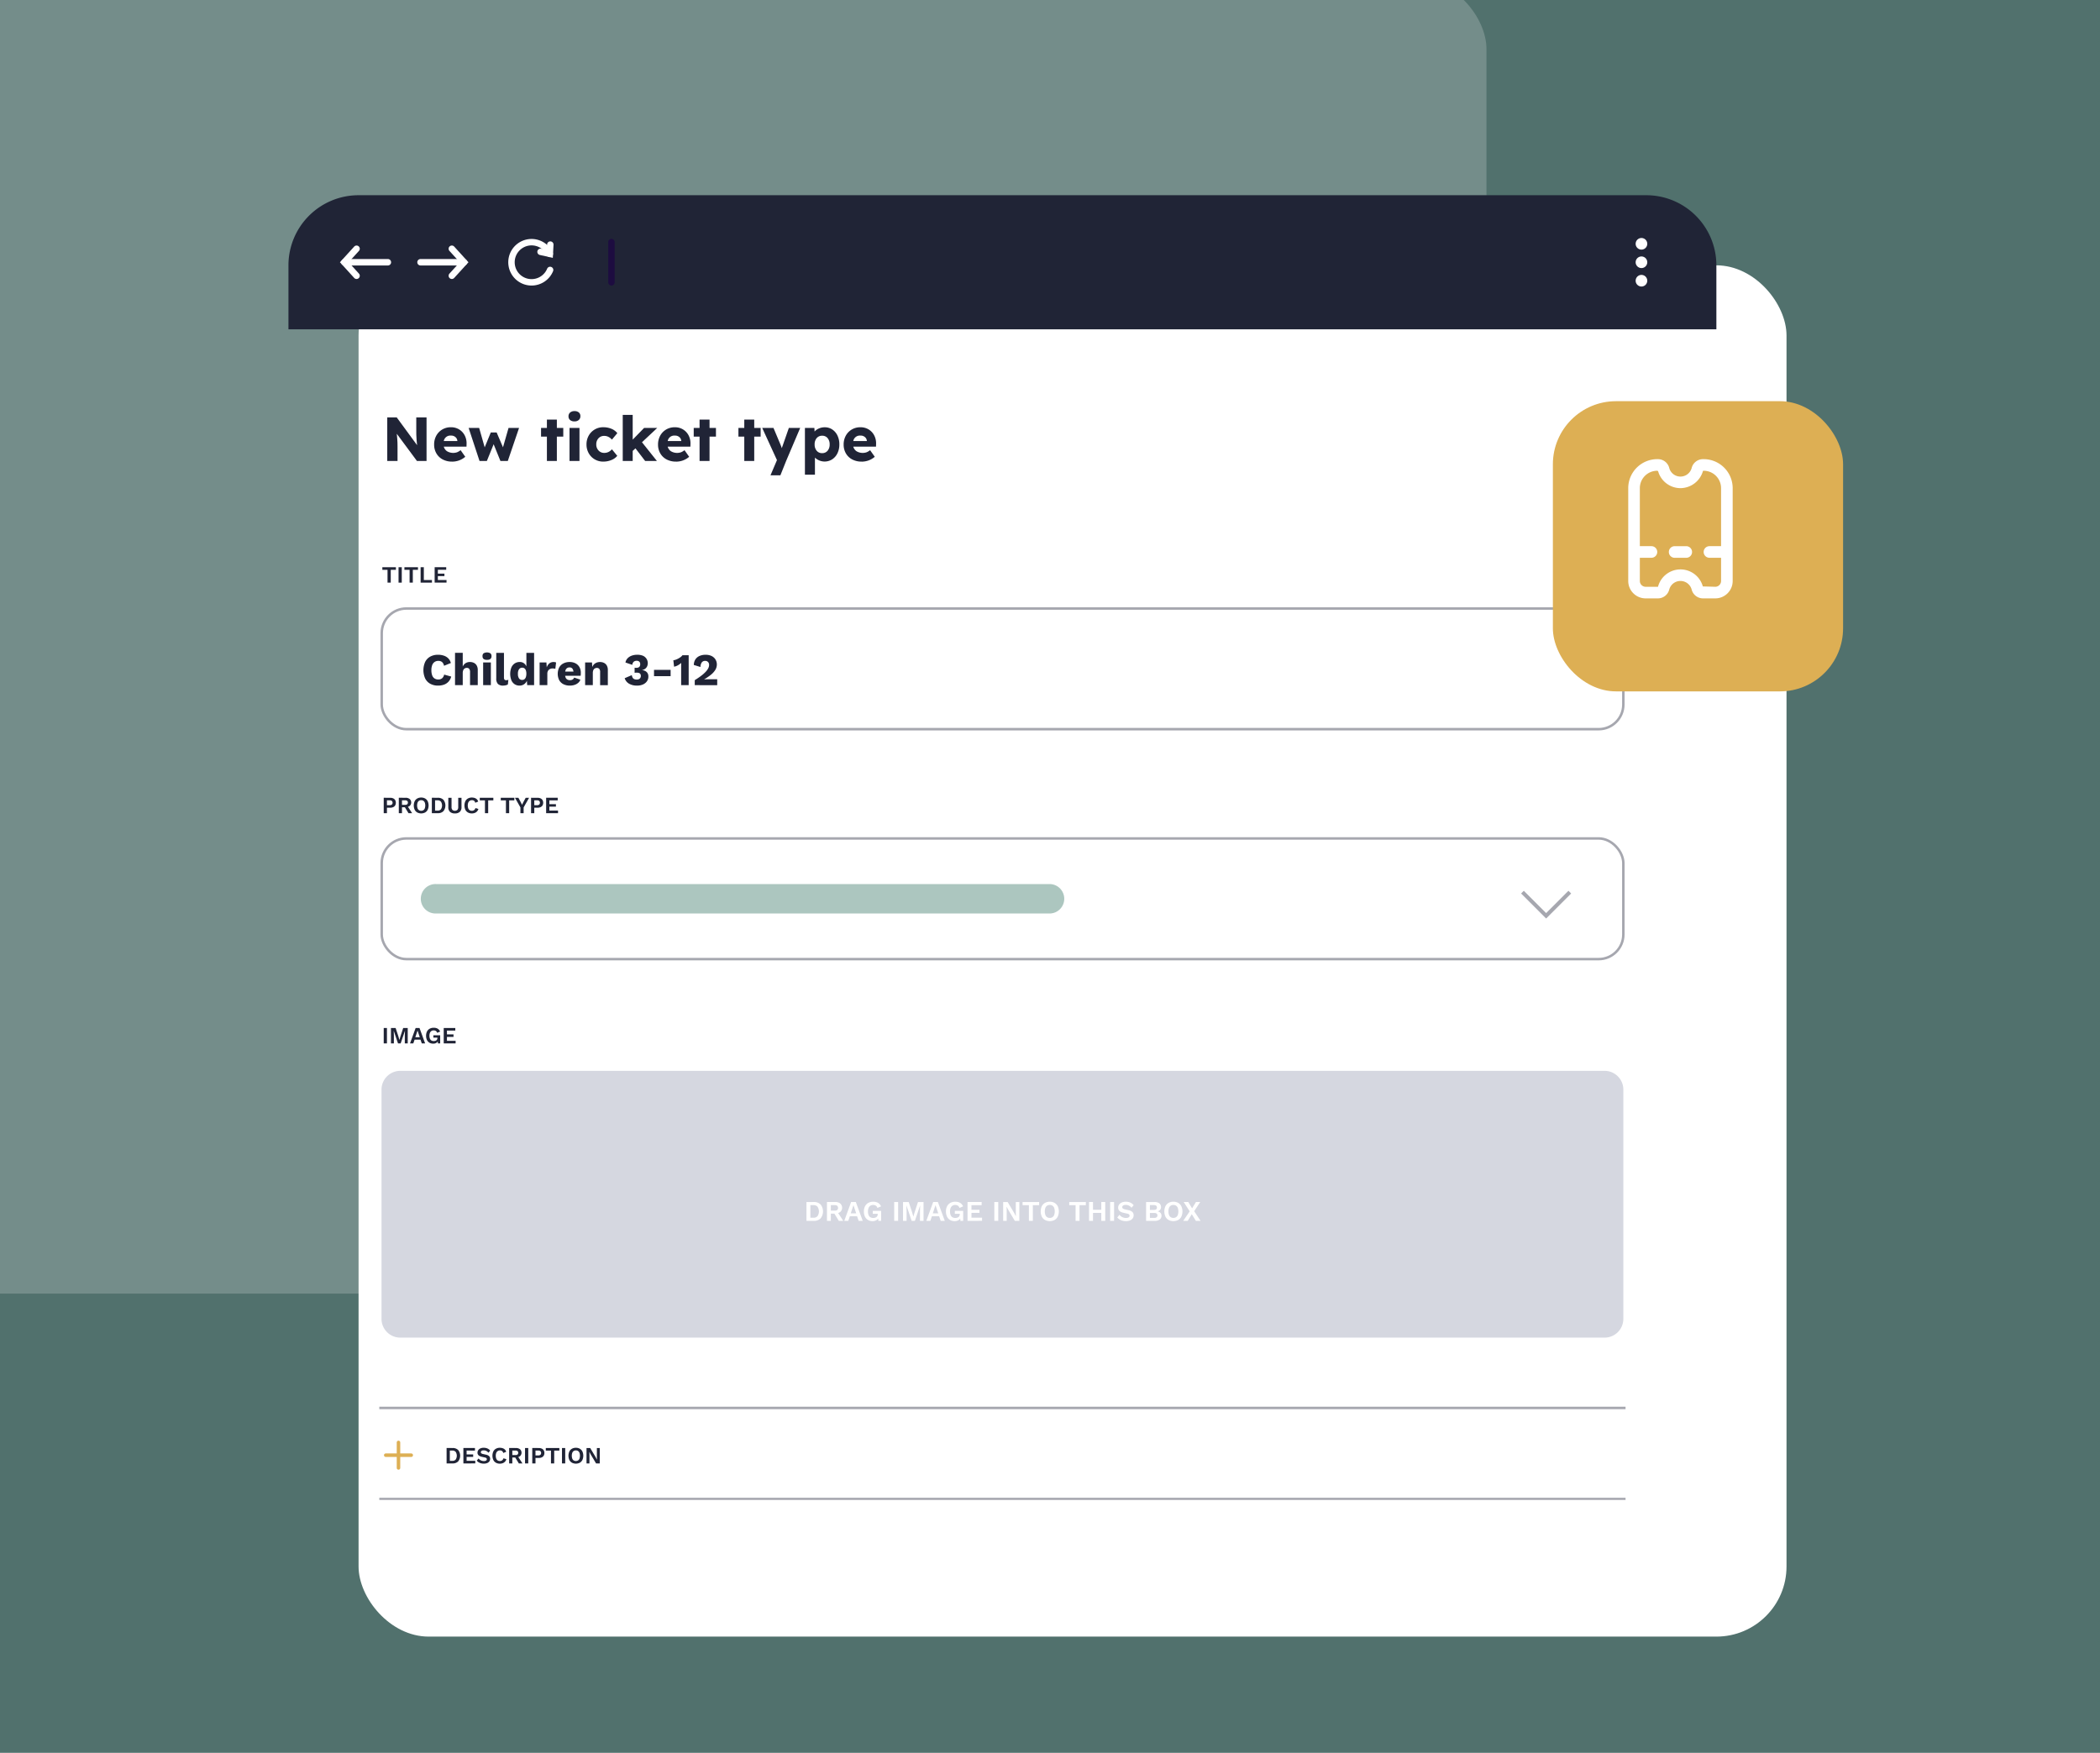
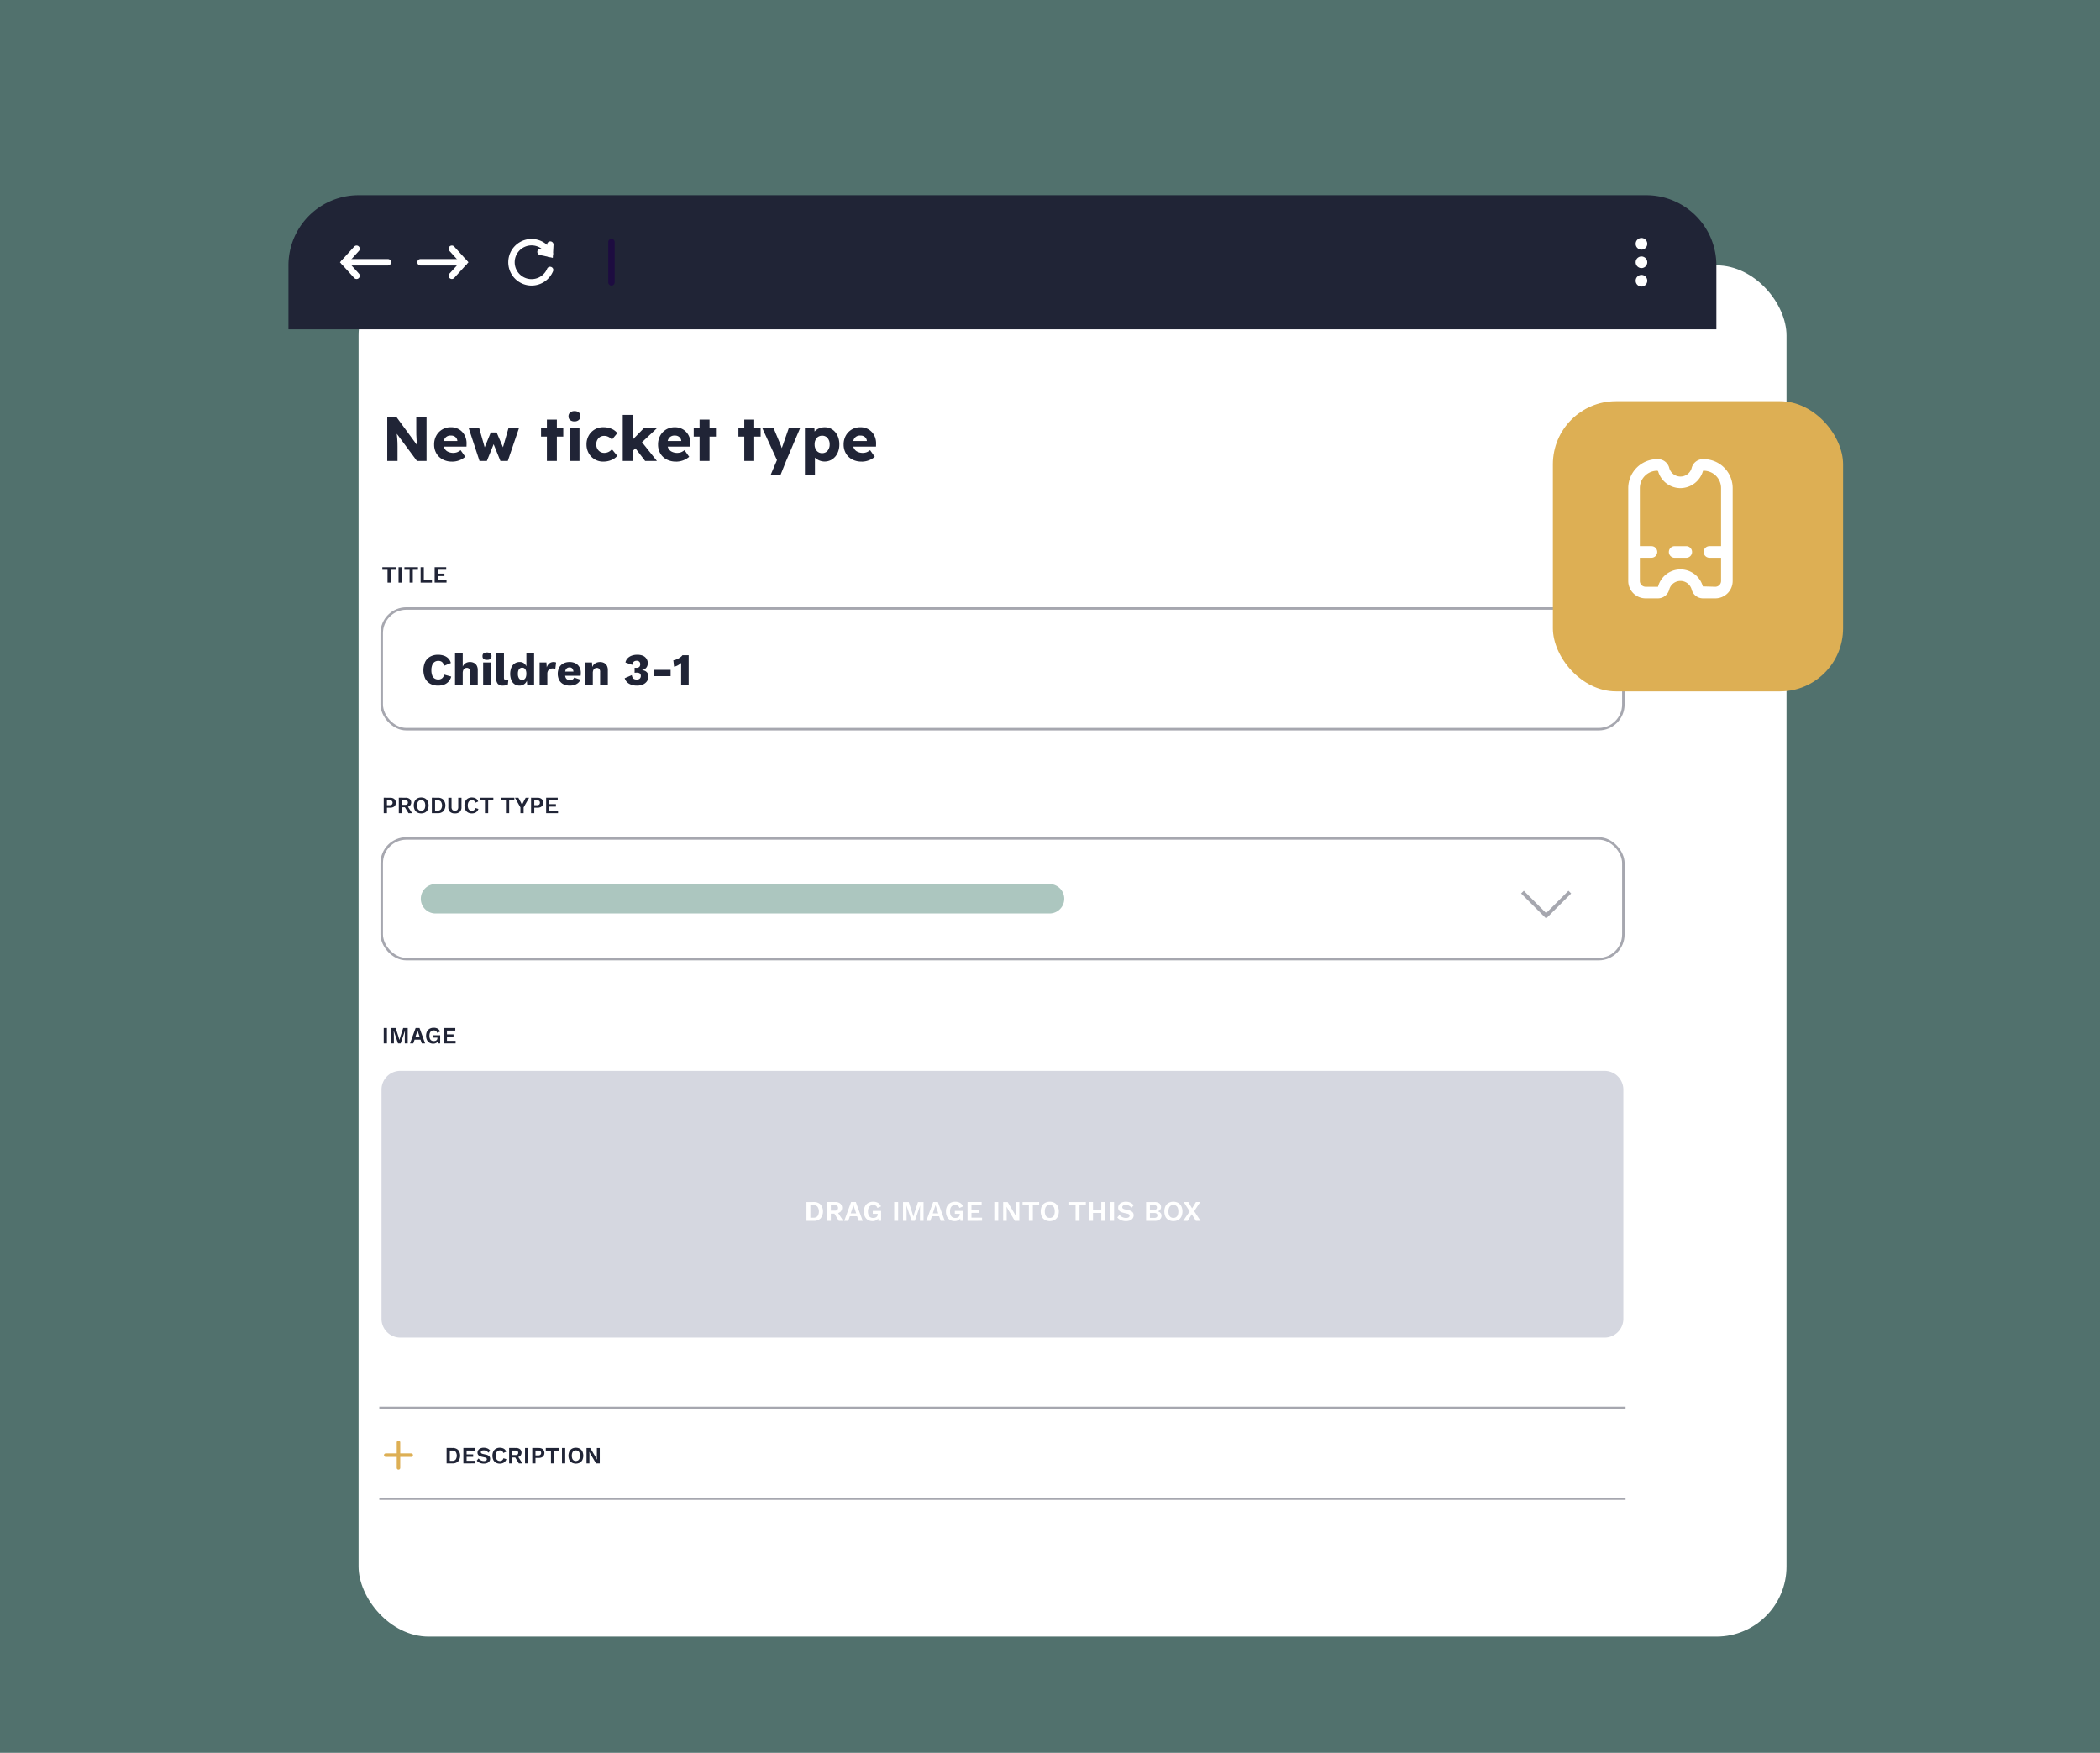
<svg xmlns="http://www.w3.org/2000/svg" width="599" height="500" viewBox="0 0 599 500">
  <defs>
    <clipPath id="clip-path">
      <rect id="Rectangle_1008" data-name="Rectangle 1008" width="599" height="500" transform="translate(-10 1744)" fill="#ddaf54" />
    </clipPath>
    <filter id="Rectangle_1005" x="-128" y="-51" width="597" height="465" filterUnits="userSpaceOnUse">
      <feOffset dx="20" dy="20" input="SourceAlpha" />
      <feGaussianBlur stdDeviation="15" result="blur" />
      <feFlood flood-opacity="0.078" />
      <feComposite operator="in" in2="blur" />
      <feComposite in="SourceGraphic" />
    </filter>
    <filter id="Rectangle_973" x="57.278" y="30.685" width="497.304" height="481.156" filterUnits="userSpaceOnUse">
      <feOffset dx="20" dy="20" input="SourceAlpha" />
      <feGaussianBlur stdDeviation="15" result="blur-2" />
      <feFlood flood-opacity="0.102" />
      <feComposite operator="in" in2="blur-2" />
      <feComposite in="SourceGraphic" />
    </filter>
    <clipPath id="clip-path-2">
      <rect id="Rectangle_14315" data-name="Rectangle 14315" width="355.48" height="310.589" fill="none" />
    </clipPath>
    <filter id="Rectangle_1007" x="427.94" y="99.441" width="112.777" height="112.777" filterUnits="userSpaceOnUse">
      <feOffset dx="5" dy="5" input="SourceAlpha" />
      <feGaussianBlur stdDeviation="5" result="blur-3" />
      <feFlood flood-opacity="0.161" />
      <feComposite operator="in" in2="blur-3" />
      <feComposite in="SourceGraphic" />
    </filter>
    <clipPath id="clip-path-3">
      <rect id="Rectangle_14316" data-name="Rectangle 14316" width="29.787" height="39.717" fill="#fff" />
    </clipPath>
  </defs>
  <g id="Group_3219" data-name="Group 3219" transform="translate(-767 -1819)">
    <path id="Icon_metro-image" data-name="Icon metro-image" d="M391.472,29.786a.421.421,0,0,1,.047.047V340.9a.427.427,0,0,1-.047.047H28.547a.37.37,0,0,1-.046-.047V29.832a.413.413,0,0,1,.046-.046Zm.047-25.93H28.5a26.006,26.006,0,0,0-25.93,25.93V340.945a26.006,26.006,0,0,0,25.93,25.93H391.519a26.006,26.006,0,0,0,25.93-25.93V29.786A26.006,26.006,0,0,0,391.519,3.856Zm-51.86,90.755a38.895,38.895,0,1,1-38.895-38.895,38.895,38.895,0,0,1,38.895,38.895Zm25.93,220.4H54.43v-51.86l90.755-155.579L248.9,237.225h25.93l90.755-77.79Z" transform="translate(914.156 1915.682)" fill="#e0dcdc" />
    <path id="Path_512" data-name="Path 512" d="M0,0H599V500H0Z" transform="translate(767 1819)" fill="#51716d" />
    <g id="Mask_Group_12" data-name="Mask Group 12" transform="translate(777 75)" clip-path="url(#clip-path)">
      <g id="Group_1050" data-name="Group 1050">
        <g transform="matrix(1, 0, 0, 1, -10, 1744)" filter="url(#Rectangle_1005)">
-           <rect id="Rectangle_1005-2" data-name="Rectangle 1005" width="507" height="375" rx="20" transform="translate(-103 -26)" fill="#748d8a" />
-         </g>
+           </g>
        <g id="Group_2657" data-name="Group 2657" transform="translate(72.277 1799.686)">
          <g id="Group_2658" data-name="Group 2658" transform="translate(0 0)">
            <g transform="matrix(1, 0, 0, 1, -82.28, -55.69)" filter="url(#Rectangle_973)">
              <rect id="Rectangle_973-2" data-name="Rectangle 973" width="407.304" height="391.156" rx="20" transform="translate(82.28 55.69)" fill="#fff" />
            </g>
          </g>
          <g id="Group_969" data-name="Group 969" transform="translate(0 0)">
            <path id="Rectangle_973-3" data-name="Rectangle 973" d="M20,0H387.3a20,20,0,0,1,20,20V38.247a0,0,0,0,1,0,0H0a0,0,0,0,1,0,0V20A20,20,0,0,1,20,0Z" transform="translate(0 0)" fill="#202436" />
            <g id="Group_957" data-name="Group 957" transform="translate(91.218 12.48)">
              <path id="Path_460" data-name="Path 460" d="M3600.168,516.023a.916.916,0,0,1-.916-.917V503.654a.917.917,0,1,1,1.833,0v11.453A.917.917,0,0,1,3600.168,516.023Z" transform="translate(-3599.252 -502.737)" fill="#1d0c40" />
            </g>
            <g id="Group_964" data-name="Group 964" transform="translate(14.686 14.354)">
              <g id="Group_960" data-name="Group 960">
                <g id="Group_958" data-name="Group 958" transform="translate(0.322 3.853)">
                  <path id="Path_461" data-name="Path 461" d="M3171.006,529.564h-12.469a.917.917,0,0,1,0-1.833h12.469a.917.917,0,0,1,0,1.833Z" transform="translate(-3157.621 -527.731)" fill="#fff" />
                </g>
                <g id="Group_959" data-name="Group 959">
                  <path id="Path_462" data-name="Path 462" d="M3160.957,520.454a.913.913,0,0,1-.678-.3l-4.063-4.469,4.063-4.469a.916.916,0,0,1,1.356,1.233l-2.942,3.237,2.942,3.236a.917.917,0,0,1-.678,1.533Z" transform="translate(-3156.215 -510.915)" fill="#fff" />
                </g>
              </g>
              <g id="Group_963" data-name="Group 963" transform="translate(22.037 0)">
                <g id="Group_961" data-name="Group 961" transform="translate(0 3.853)">
                  <path id="Path_463" data-name="Path 463" d="M3265.783,529.564h-12.469a.917.917,0,0,1,0-1.833h12.469a.917.917,0,0,1,0,1.833Z" transform="translate(-3252.398 -527.731)" fill="#fff" />
                </g>
                <g id="Group_962" data-name="Group 962" transform="translate(8.966)">
                  <path id="Path_464" data-name="Path 464" d="M3292.448,520.454a.916.916,0,0,1-.678-1.533l2.942-3.236-2.942-3.236a.916.916,0,1,1,1.356-1.233l4.063,4.469-4.063,4.469A.914.914,0,0,1,3292.448,520.454Z" transform="translate(-3291.532 -510.916)" fill="#fff" />
                </g>
              </g>
            </g>
            <g id="Group_965" data-name="Group 965" transform="translate(383.933 11.862)">
              <circle id="Ellipse_275" data-name="Ellipse 275" cx="1.66" cy="1.66" r="1.66" transform="translate(0 8.496) rotate(-76.717)" fill="#fff" />
              <circle id="Ellipse_276" data-name="Ellipse 276" cx="1.66" cy="1.66" r="1.66" transform="translate(0 3.232) rotate(-76.717)" fill="#fff" />
              <circle id="Ellipse_277" data-name="Ellipse 277" cx="1.66" cy="1.66" r="1.66" transform="translate(0 13.76) rotate(-76.717)" fill="#fff" />
            </g>
            <g id="Group_968" data-name="Group 968" transform="translate(62.701 12.48)">
              <g id="Group_966" data-name="Group 966">
                <path id="Path_465" data-name="Path 465" d="M3372.42,516.023a6.643,6.643,0,1,1,6.039-9.414.916.916,0,1,1-1.665.765,4.81,4.81,0,1,0,.059,3.877.917.917,0,1,1,1.688.714A6.633,6.633,0,0,1,3372.42,516.023Z" transform="translate(-3365.778 -502.737)" fill="#fff" />
              </g>
              <g id="Group_967" data-name="Group 967" transform="translate(8.293 0.675)">
                <path id="Path_466" data-name="Path 466" d="M3406.385,510.392l-3.7-.816a.916.916,0,1,1,.4-1.79l1.584.35.085-1.584a.917.917,0,0,1,1.831.1Z" transform="translate(-3401.971 -505.685)" fill="#fff" />
              </g>
            </g>
          </g>
        </g>
        <g id="Group_2847" data-name="Group 2847" transform="translate(98.19 1861.27)">
          <g id="Group_2846" data-name="Group 2846" transform="translate(0)" clip-path="url(#clip-path-2)">
            <path id="Path_113624" data-name="Path 113624" d="M2.982,14.789V2.357h2.7l5.808,7.921Q11.4,9.515,11.347,8.8t-.079-1.528q-.027-.808-.009-1.838V2.357h2.93V14.789H11.454L5.7,7.028q.089.87.134,1.448c.029.385.05.741.062,1.066s.018.69.018,1.092v4.156Z" transform="translate(-0.712 -0.563)" fill="#202436" />
            <path id="Path_113625" data-name="Path 113625" d="M25.7,15.847a5.65,5.65,0,0,1-2.717-.622A4.49,4.49,0,0,1,21.193,13.5a4.9,4.9,0,0,1-.639-2.5,5.159,5.159,0,0,1,.622-2.566,4.6,4.6,0,0,1,1.7-1.749,4.754,4.754,0,0,1,2.468-.64,4.407,4.407,0,0,1,2.336.622,4.3,4.3,0,0,1,1.589,1.7,4.872,4.872,0,0,1,.534,2.442l-.018.764H23.307a2.286,2.286,0,0,0,.923,1.314,3.46,3.46,0,0,0,2.851.3,4.045,4.045,0,0,0,1.021-.6l1.332,1.883a5.661,5.661,0,0,1-1.793,1.048,5.83,5.83,0,0,1-1.936.337m-.32-7.424a1.886,1.886,0,0,0-2.078,1.545h3.871V9.95a1.551,1.551,0,0,0-.55-1.1,1.843,1.843,0,0,0-1.244-.427" transform="translate(-4.911 -1.444)" fill="#202436" />
            <path id="Path_113626" data-name="Path 113626" d="M36.589,15.731,33.481,6.3h3l1.581,5.542L39.8,7.6h1.669l1.812,4.227L44.865,6.3h3l-3.213,9.431h-2.1l-1.936-4.777-1.936,4.777Z" transform="translate(-7.999 -1.505)" fill="#202436" />
            <path id="Path_113627" data-name="Path 113627" d="M62.29,14.984V8.04H60.621V5.553H62.29V3.173h2.84v2.38h1.83V8.04H65.13v6.944Z" transform="translate(-14.483 -0.758)" fill="#202436" />
            <path id="Path_113628" data-name="Path 113628" d="M72.617,2.93a1.89,1.89,0,0,1-1.254-.381,1.35,1.35,0,0,1-.451-1.092A1.349,1.349,0,0,1,71.363.409,1.805,1.805,0,0,1,72.617,0,1.85,1.85,0,0,1,73.86.381,1.345,1.345,0,0,1,74.3,1.457a1.368,1.368,0,0,1-.454,1.066,1.776,1.776,0,0,1-1.234.408M71.2,4.795h2.841v9.431H71.2Z" transform="translate(-16.941)" fill="#202436" />
            <path id="Path_113629" data-name="Path 113629" d="M82.45,15.847A4.73,4.73,0,0,1,80,15.207a4.674,4.674,0,0,1-1.714-1.749,5.006,5.006,0,0,1-.63-2.512,5.008,5.008,0,0,1,.63-2.514A4.669,4.669,0,0,1,82.45,6.043a5.925,5.925,0,0,1,2.318.444,4.067,4.067,0,0,1,1.678,1.244L84.9,9.578a3,3,0,0,0-.933-.755,2.6,2.6,0,0,0-1.252-.311,2.133,2.133,0,0,0-1.643.684,2.479,2.479,0,0,0-.63,1.75,2.444,2.444,0,0,0,.639,1.722,2.123,2.123,0,0,0,1.634.693,2.724,2.724,0,0,0,1.217-.266,3.043,3.043,0,0,0,.968-.764L86.428,14.2A4.051,4.051,0,0,1,84.749,15.4a5.956,5.956,0,0,1-2.3.444" transform="translate(-18.552 -1.444)" fill="#202436" />
            <path id="Path_113630" data-name="Path 113630" d="M91.236,14.566V1.423h2.841V8.474l3.251-3.34h3.748L96.723,9.22l4.263,5.346H97.629l-2.77-3.605-.782.728v2.877Z" transform="translate(-21.797 -0.34)" fill="#202436" />
            <path id="Path_113631" data-name="Path 113631" d="M109.617,15.847a5.652,5.652,0,0,1-2.717-.622,4.492,4.492,0,0,1-1.795-1.722,4.906,4.906,0,0,1-.639-2.5,5.159,5.159,0,0,1,.623-2.566,4.6,4.6,0,0,1,1.7-1.749,4.76,4.76,0,0,1,2.469-.64,4.4,4.4,0,0,1,2.335.622,4.3,4.3,0,0,1,1.59,1.7,4.872,4.872,0,0,1,.534,2.442l-.018.764H107.22a2.289,2.289,0,0,0,.923,1.314,3.46,3.46,0,0,0,2.851.3,4.045,4.045,0,0,0,1.021-.6l1.332,1.883a5.656,5.656,0,0,1-1.794,1.048,5.826,5.826,0,0,1-1.935.337m-.32-7.424a1.885,1.885,0,0,0-2.078,1.545h3.872V9.95a1.553,1.553,0,0,0-.551-1.1,1.841,1.841,0,0,0-1.243-.427" transform="translate(-24.958 -1.444)" fill="#202436" />
            <path id="Path_113632" data-name="Path 113632" d="M119.507,14.984V8.04h-1.669V5.553h1.669V3.173h2.842v2.38h1.83V8.04h-1.83v6.944Z" transform="translate(-28.152 -0.758)" fill="#202436" />
            <path id="Path_113633" data-name="Path 113633" d="M136.262,14.984V8.04h-1.669V5.553h1.669V3.173H139.1v2.38h1.83V8.04H139.1v6.944Z" transform="translate(-32.155 -0.758)" fill="#202436" />
            <path id="Path_113634" data-name="Path 113634" d="M145.868,19.816l1.847-4.334L143.506,6.3h3.215l1.989,4.742a9.607,9.607,0,0,1,.374,1.03c.047-.118.1-.245.142-.381s.094-.269.142-.4L151.108,6.3h3.232l-4.014,9.431-1.634,4.085Z" transform="translate(-34.285 -1.505)" fill="#202436" />
            <path id="Path_113635" data-name="Path 113635" d="M159.514,19.582V6.244h2.7l.053,1.03A3.414,3.414,0,0,1,163.5,6.4a4.109,4.109,0,0,1,1.661-.338,3.808,3.808,0,0,1,2.149.623,4.263,4.263,0,0,1,1.483,1.731,5.7,5.7,0,0,1,.541,2.531,5.648,5.648,0,0,1-.541,2.522A4.311,4.311,0,0,1,167.3,15.2a3.992,3.992,0,0,1-4.929-.489v4.866Zm4.92-6.145a1.936,1.936,0,0,0,1.545-.683,2.677,2.677,0,0,0,.587-1.8,2.706,2.706,0,0,0-.578-1.8,1.932,1.932,0,0,0-1.554-.683,1.967,1.967,0,0,0-1.563.675,2.667,2.667,0,0,0-.587,1.811,2.677,2.677,0,0,0,.587,1.8,1.957,1.957,0,0,0,1.563.683" transform="translate(-38.109 -1.449)" fill="#202436" />
            <path id="Path_113636" data-name="Path 113636" d="M179.179,15.847a5.65,5.65,0,0,1-2.717-.622,4.489,4.489,0,0,1-1.794-1.722,4.9,4.9,0,0,1-.639-2.5,5.159,5.159,0,0,1,.622-2.566,4.6,4.6,0,0,1,1.7-1.749,4.754,4.754,0,0,1,2.468-.64,4.407,4.407,0,0,1,2.336.622,4.3,4.3,0,0,1,1.589,1.7,4.872,4.872,0,0,1,.534,2.442l-.018.764h-6.482a2.286,2.286,0,0,0,.923,1.314,3.46,3.46,0,0,0,2.851.3,4.045,4.045,0,0,0,1.021-.6l1.332,1.883a5.661,5.661,0,0,1-1.793,1.048,5.83,5.83,0,0,1-1.936.337m-.32-7.424a1.886,1.886,0,0,0-2.078,1.545h3.871V9.95a1.551,1.551,0,0,0-.549-1.1,1.843,1.843,0,0,0-1.244-.427" transform="translate(-41.577 -1.444)" fill="#202436" />
            <path id="Path_113637" data-name="Path 113637" d="M5.012,58.509v.74H3.54V62.9H2.62V59.249H1.142v-.74Z" transform="translate(-0.273 -13.978)" fill="#202436" />
            <rect id="Rectangle_14305" data-name="Rectangle 14305" width="0.919" height="4.395" transform="translate(5.491 44.532)" fill="#202436" />
            <path id="Path_113638" data-name="Path 113638" d="M13.281,58.509v.74H11.809V62.9H10.89V59.249H9.412v-.74Z" transform="translate(-2.249 -13.978)" fill="#202436" />
            <path id="Path_113639" data-name="Path 113639" d="M16.4,62.165h2.318v.74H15.484v-4.4H16.4Z" transform="translate(-3.699 -13.978)" fill="#202436" />
            <path id="Path_113640" data-name="Path 113640" d="M20.744,62.9v-4.4h3.3v.739H21.662v1.092h1.872v.706H21.662v1.118h2.471v.74Z" transform="translate(-4.956 -13.978)" fill="#202436" />
            <rect id="Rectangle_14306" data-name="Rectangle 14306" width="354.159" height="34.421" rx="7.027" transform="translate(0.69 56.308)" fill="none" stroke="#a6a7af" stroke-miterlimit="10" stroke-width="0.709" />
            <path id="Path_113641" data-name="Path 113641" d="M3.5,144.919a2.024,2.024,0,0,1,.865.169,1.289,1.289,0,0,1,.556.487,1.579,1.579,0,0,1,0,1.525,1.285,1.285,0,0,1-.556.486,2.012,2.012,0,0,1-.865.17H2.577v1.559H1.658v-4.4Zm-.141,2.111a.936.936,0,0,0,.62-.176.751.751,0,0,0,0-1.036.944.944,0,0,0-.62-.173H2.577v1.384Z" transform="translate(-0.396 -34.622)" fill="#202436" />
            <path id="Path_113642" data-name="Path 113642" d="M9.249,144.919a1.762,1.762,0,0,1,1.173.359,1.334,1.334,0,0,1,0,1.955,1.811,1.811,0,0,1-1.166.342l-.094.053H8.217v1.685H7.311v-4.4Zm-.106,2.011a.886.886,0,0,0,.575-.157.708.708,0,0,0,0-.966.9.9,0,0,0-.575-.156H8.217v1.279Zm.539.193,1.426,2.191H10.075L8.9,147.39Z" transform="translate(-1.747 -34.622)" fill="#202436" />
            <path id="Path_113643" data-name="Path 113643" d="M15.038,144.831a2.216,2.216,0,0,1,1.126.273,1.831,1.831,0,0,1,.73.779,3,3,0,0,1,0,2.424,1.839,1.839,0,0,1-.73.779,2.46,2.46,0,0,1-2.254,0,1.828,1.828,0,0,1-.733-.779,2.992,2.992,0,0,1,0-2.424,1.819,1.819,0,0,1,.733-.779,2.229,2.229,0,0,1,1.128-.273m0,.753a1.113,1.113,0,0,0-.632.174,1.079,1.079,0,0,0-.4.508,2.582,2.582,0,0,0,0,1.655,1.073,1.073,0,0,0,.4.513,1.119,1.119,0,0,0,.632.174,1.107,1.107,0,0,0,.626-.174,1.069,1.069,0,0,0,.4-.513,2.582,2.582,0,0,0,0-1.655,1.074,1.074,0,0,0-.4-.508,1.1,1.1,0,0,0-.626-.174" transform="translate(-3.087 -34.601)" fill="#202436" />
            <path id="Path_113644" data-name="Path 113644" d="M21.393,144.919a2.152,2.152,0,0,1,1.6.569,2.619,2.619,0,0,1,0,3.253,2.144,2.144,0,0,1-1.6.573h-1.7v-4.4Zm-.047,3.662a1.16,1.16,0,0,0,.942-.376,2.034,2.034,0,0,0,0-2.177,1.158,1.158,0,0,0-.942-.377h-.733v2.93Z" transform="translate(-4.705 -34.622)" fill="#202436" />
            <path id="Path_113645" data-name="Path 113645" d="M29.627,144.918v2.664a1.761,1.761,0,0,1-.479,1.349,1.974,1.974,0,0,1-1.4.45,1.973,1.973,0,0,1-1.4-.45,1.762,1.762,0,0,1-.48-1.349v-2.664h.919v2.623a1.2,1.2,0,0,0,.237.82,1.109,1.109,0,0,0,1.442,0,1.224,1.224,0,0,0,.232-.82v-2.623Z" transform="translate(-6.181 -34.622)" fill="#202436" />
            <path id="Path_113646" data-name="Path 113646" d="M35.892,148.081a1.678,1.678,0,0,1-1.045,1.139,2.31,2.31,0,0,1-.819.141,2.231,2.231,0,0,1-1.13-.274,1.833,1.833,0,0,1-.732-.779,3,3,0,0,1,0-2.425,1.834,1.834,0,0,1,.732-.779,2.211,2.211,0,0,1,1.117-.274,2.555,2.555,0,0,1,.819.124,1.6,1.6,0,0,1,.623.376,1.516,1.516,0,0,1,.376.64l-.833.352a1.025,1.025,0,0,0-.346-.57,1,1,0,0,0-.6-.169,1.144,1.144,0,0,0-.63.173,1.115,1.115,0,0,0-.416.509,2.085,2.085,0,0,0-.145.83,2.212,2.212,0,0,0,.135.826,1.061,1.061,0,0,0,.4.513,1.176,1.176,0,0,0,.653.173.972.972,0,0,0,.992-.779Z" transform="translate(-7.624 -34.601)" fill="#202436" />
            <path id="Path_113647" data-name="Path 113647" d="M41.528,144.918v.74H40.056v3.656h-.919v-3.656H37.659v-.74Z" transform="translate(-8.997 -34.622)" fill="#202436" />
            <path id="Path_113648" data-name="Path 113648" d="M49.394,144.918v.74H47.922v3.656H47v-3.656H45.525v-.74Z" transform="translate(-10.876 -34.622)" fill="#202436" />
            <path id="Path_113649" data-name="Path 113649" d="M54.873,144.918l-1.559,2.751v1.645H52.4v-1.645l-1.558-2.751h.979l.706,1.318.333.686.34-.686.706-1.318Z" transform="translate(-12.145 -34.622)" fill="#202436" />
            <path id="Path_113650" data-name="Path 113650" d="M58.721,144.919a2.024,2.024,0,0,1,.865.169,1.289,1.289,0,0,1,.556.487,1.579,1.579,0,0,1,0,1.525,1.285,1.285,0,0,1-.556.486,2.012,2.012,0,0,1-.865.17h-.926v1.559h-.919v-4.4Zm-.141,2.111a.936.936,0,0,0,.62-.176.751.751,0,0,0,0-1.036.944.944,0,0,0-.62-.173h-.785v1.384Z" transform="translate(-13.588 -34.622)" fill="#202436" />
            <path id="Path_113651" data-name="Path 113651" d="M62.528,149.314v-4.4h3.3v.739H63.447v1.092h1.872v.706H63.447v1.118h2.471v.74Z" transform="translate(-14.938 -34.622)" fill="#202436" />
            <rect id="Rectangle_14307" data-name="Rectangle 14307" width="354.159" height="34.421" rx="7.027" transform="translate(0.69 121.897)" fill="none" stroke="#a6a7af" stroke-miterlimit="10" stroke-width="0.709" />
            <path id="Path_113652" data-name="Path 113652" d="M435.057,187.688l-7.14-7.14.776-.776,6.364,6.364,6.363-6.364.776.776Z" transform="translate(-102.233 -42.949)" fill="#a6a7af" />
            <path id="Path_113653" data-name="Path 113653" d="M349.7,323.363H6.177a5.364,5.364,0,0,1-5.348-5.348V252.607a5.364,5.364,0,0,1,5.348-5.348H349.7a5.364,5.364,0,0,1,5.348,5.348v65.408a5.364,5.364,0,0,1-5.348,5.348" transform="translate(-0.198 -59.072)" fill="#d5d7e0" />
            <path id="Path_113654" data-name="Path 113654" d="M26.922,388.622a2.152,2.152,0,0,1,1.6.569,2.619,2.619,0,0,1,0,3.253,2.145,2.145,0,0,1-1.6.573h-1.7v-4.4Zm-.046,3.662a1.159,1.159,0,0,0,.942-.376,2.03,2.03,0,0,0,0-2.177,1.157,1.157,0,0,0-.942-.377h-.733v2.93Z" transform="translate(-6.026 -92.845)" fill="#202436" />
            <path id="Path_113655" data-name="Path 113655" d="M31.515,393.017v-4.4h3.3v.739H32.434v1.092h1.872v.706H32.434v1.118h2.471v.74Z" transform="translate(-7.529 -92.845)" fill="#202436" />
            <path id="Path_113656" data-name="Path 113656" d="M38.535,388.534a2.527,2.527,0,0,1,1.053.206,2.079,2.079,0,0,1,.773.613l-.512.593a1.826,1.826,0,0,0-.6-.509,1.639,1.639,0,0,0-.749-.163,1.262,1.262,0,0,0-.464.073.575.575,0,0,0-.266.193.464.464,0,0,0-.083.267.389.389,0,0,0,.139.3,1.14,1.14,0,0,0,.48.2l.819.186a1.862,1.862,0,0,1,.935.436,1.028,1.028,0,0,1,.284.75,1.224,1.224,0,0,1-.227.742,1.4,1.4,0,0,1-.632.473,2.49,2.49,0,0,1-.933.164,3.079,3.079,0,0,1-.842-.11,2.579,2.579,0,0,1-.683-.3,2.026,2.026,0,0,1-.5-.446l.52-.62a1.739,1.739,0,0,0,.379.38,1.875,1.875,0,0,0,.517.263,1.92,1.92,0,0,0,.609.1,1.464,1.464,0,0,0,.464-.063.612.612,0,0,0,.286-.18.427.427,0,0,0,.1-.283.42.42,0,0,0-.117-.3.84.84,0,0,0-.429-.19l-.892-.2a2.721,2.721,0,0,1-.663-.244,1.009,1.009,0,0,1-.562-.949,1.218,1.218,0,0,1,.213-.706,1.441,1.441,0,0,1,.616-.5,2.322,2.322,0,0,1,.969-.183" transform="translate(-8.727 -92.824)" fill="#202436" />
            <path id="Path_113657" data-name="Path 113657" d="M46.384,391.784a1.681,1.681,0,0,1-1.046,1.139,2.309,2.309,0,0,1-.819.141,2.229,2.229,0,0,1-1.129-.274,1.825,1.825,0,0,1-.732-.779,3,3,0,0,1,0-2.425,1.825,1.825,0,0,1,.732-.779,2.208,2.208,0,0,1,1.116-.274,2.556,2.556,0,0,1,.819.124,1.592,1.592,0,0,1,.623.376,1.517,1.517,0,0,1,.377.64l-.833.352a1.024,1.024,0,0,0-.346-.57,1,1,0,0,0-.6-.169,1.143,1.143,0,0,0-.629.173,1.115,1.115,0,0,0-.416.509,2.07,2.07,0,0,0-.146.83,2.228,2.228,0,0,0,.135.826,1.066,1.066,0,0,0,.4.513,1.178,1.178,0,0,0,.653.173,1.016,1.016,0,0,0,.622-.193,1.028,1.028,0,0,0,.371-.585Z" transform="translate(-10.13 -92.823)" fill="#202436" />
            <path id="Path_113658" data-name="Path 113658" d="M50.6,388.622a1.762,1.762,0,0,1,1.173.359,1.334,1.334,0,0,1,0,1.955,1.811,1.811,0,0,1-1.166.342l-.094.053h-.945v1.685h-.906v-4.4Zm-.106,2.011a.886.886,0,0,0,.575-.157.708.708,0,0,0,0-.966.9.9,0,0,0-.575-.156h-.926v1.279Zm.539.193,1.426,2.191H51.431l-1.179-1.925Z" transform="translate(-11.627 -92.845)" fill="#202436" />
            <rect id="Rectangle_14308" data-name="Rectangle 14308" width="0.919" height="4.395" transform="translate(41.569 295.777)" fill="#202436" />
            <path id="Path_113659" data-name="Path 113659" d="M59.175,388.622a2.022,2.022,0,0,1,.865.169,1.291,1.291,0,0,1,.557.487,1.579,1.579,0,0,1,0,1.525,1.288,1.288,0,0,1-.557.486,2.01,2.01,0,0,1-.865.17h-.926v1.559H57.33v-4.4Zm-.14,2.111a.937.937,0,0,0,.62-.176.753.753,0,0,0,0-1.036.946.946,0,0,0-.62-.173h-.786v1.384Z" transform="translate(-13.697 -92.845)" fill="#202436" />
            <path id="Path_113660" data-name="Path 113660" d="M66.265,388.622v.74H64.794v3.656h-.919v-3.656H62.4v-.74Z" transform="translate(-14.907 -92.845)" fill="#202436" />
            <rect id="Rectangle_14309" data-name="Rectangle 14309" width="0.919" height="4.395" transform="translate(52.111 295.777)" fill="#202436" />
            <path id="Path_113661" data-name="Path 113661" d="M73.011,388.534a2.218,2.218,0,0,1,1.126.273,1.829,1.829,0,0,1,.729.779,2.992,2.992,0,0,1,0,2.424,1.838,1.838,0,0,1-.729.779,2.462,2.462,0,0,1-2.254,0,1.833,1.833,0,0,1-.733-.779,3,3,0,0,1,0-2.424,1.824,1.824,0,0,1,.733-.779,2.233,2.233,0,0,1,1.129-.273m0,.753a1.111,1.111,0,0,0-.632.174,1.08,1.08,0,0,0-.4.508,2.6,2.6,0,0,0,0,1.655,1.074,1.074,0,0,0,.4.513,1.228,1.228,0,0,0,1.259,0,1.072,1.072,0,0,0,.4-.513,2.583,2.583,0,0,0,0-1.655,1.077,1.077,0,0,0-.4-.508,1.1,1.1,0,0,0-.626-.174" transform="translate(-16.937 -92.824)" fill="#202436" />
            <path id="Path_113662" data-name="Path 113662" d="M81.443,388.622v4.4H80.39l-1.538-2.584-.379-.719h-.008l.027.76v2.544h-.826v-4.4h1.046l1.539,2.578.379.725h.013l-.027-.759v-2.544Z" transform="translate(-18.555 -92.845)" fill="#202436" />
            <line id="Line_269" data-name="Line 269" y2="7.278" transform="translate(5.475 294.185)" fill="none" stroke="#ddaf54" stroke-linecap="round" stroke-miterlimit="10" stroke-width="1" />
            <line id="Line_270" data-name="Line 270" x1="7.278" transform="translate(1.835 297.824)" fill="none" stroke="#ddaf54" stroke-linecap="round" stroke-miterlimit="10" stroke-width="1" />
            <line id="Line_271" data-name="Line 271" x2="355.48" transform="translate(0 310.319)" fill="none" stroke="#a6a7af" stroke-miterlimit="10" stroke-width="0.709" />
            <line id="Line_272" data-name="Line 272" x2="355.48" transform="translate(0 284.352)" fill="none" stroke="#a6a7af" stroke-miterlimit="10" stroke-width="0.709" />
            <path id="Path_113663" data-name="Path 113663" d="M162.163,296.423a2.634,2.634,0,0,1,1.954.7,3.2,3.2,0,0,1,0,3.976,2.624,2.624,0,0,1-1.954.7h-2.075v-5.372Zm-.057,4.476a1.42,1.42,0,0,0,1.152-.46,2.488,2.488,0,0,0,0-2.662,1.422,1.422,0,0,0-1.152-.46h-.9V300.9Z" transform="translate(-38.246 -70.818)" fill="#fff" />
            <path id="Path_113664" data-name="Path 113664" d="M170.145,296.423a2.153,2.153,0,0,1,1.432.439,1.629,1.629,0,0,1,0,2.389,2.212,2.212,0,0,1-1.425.419l-.113.065h-1.156v2.06h-1.107v-5.372Zm-.13,2.458a1.09,1.09,0,0,0,.7-.192.867.867,0,0,0,0-1.179,1.09,1.09,0,0,0-.7-.192h-1.132v1.563Zm.659.236,1.742,2.678h-1.262l-1.441-2.353Z" transform="translate(-40.083 -70.818)" fill="#fff" />
            <path id="Path_113665" data-name="Path 113665" d="M179.522,301.795h-1.164l-.448-1.311h-2.059l-.448,1.311h-1.148l1.961-5.372h1.343Zm-3.418-2.141h1.555l-.782-2.344Z" transform="translate(-41.631 -70.818)" fill="#fff" />
            <path id="Path_113666" data-name="Path 113666" d="M184.088,301.851a2.52,2.52,0,0,1-1.3-.327,2.2,2.2,0,0,1-.867-.944,3.294,3.294,0,0,1-.31-1.489,3.167,3.167,0,0,1,.326-1.485,2.278,2.278,0,0,1,.924-.957,2.8,2.8,0,0,1,1.387-.333,2.715,2.715,0,0,1,1.408.321,2.22,2.22,0,0,1,.855,1l-1.043.448a1.12,1.12,0,0,0-.444-.639,1.359,1.359,0,0,0-.769-.207,1.411,1.411,0,0,0-.789.215,1.374,1.374,0,0,0-.513.626,2.51,2.51,0,0,0-.18,1,2.748,2.748,0,0,0,.171,1.031,1.272,1.272,0,0,0,.509.626,1.564,1.564,0,0,0,.834.208,1.848,1.848,0,0,0,.5-.065,1.2,1.2,0,0,0,.4-.195.922.922,0,0,0,.269-.334,1.077,1.077,0,0,0,.1-.473v-.122h-1.408v-.822h2.377v2.833h-.79l-.081-1.172.2.138a1.515,1.515,0,0,1-.631.827,2.067,2.067,0,0,1-1.136.289" transform="translate(-43.389 -70.792)" fill="#fff" />
            <rect id="Rectangle_14310" data-name="Rectangle 14310" width="1.123" height="5.372" transform="translate(146.869 225.605)" fill="#fff" />
            <path id="Path_113667" data-name="Path 113667" d="M202.129,296.423V301.8h-1.018V299l.057-1.571h-.016l-1.489,4.371h-.919l-1.482-4.371h-.016L197.3,299v2.8h-1.018v-5.372h1.628l.968,2.93.343,1.212h.016l.35-1.2.96-2.938Z" transform="translate(-46.894 -70.818)" fill="#fff" />
            <path id="Path_113668" data-name="Path 113668" d="M210.277,301.795h-1.164l-.448-1.311h-2.059l-.448,1.311h-1.148l1.961-5.372h1.343Zm-3.418-2.141h1.555l-.782-2.344Z" transform="translate(-48.979 -70.818)" fill="#fff" />
            <path id="Path_113669" data-name="Path 113669" d="M214.843,301.851a2.52,2.52,0,0,1-1.3-.327,2.2,2.2,0,0,1-.867-.944,3.3,3.3,0,0,1-.31-1.489,3.168,3.168,0,0,1,.326-1.485,2.278,2.278,0,0,1,.924-.957,2.8,2.8,0,0,1,1.387-.333,2.715,2.715,0,0,1,1.408.321,2.22,2.22,0,0,1,.855,1l-1.043.448a1.12,1.12,0,0,0-.444-.639,1.359,1.359,0,0,0-.769-.207,1.411,1.411,0,0,0-.789.215,1.374,1.374,0,0,0-.513.626,2.51,2.51,0,0,0-.18,1,2.748,2.748,0,0,0,.171,1.031,1.272,1.272,0,0,0,.509.626,1.564,1.564,0,0,0,.834.208,1.848,1.848,0,0,0,.5-.065,1.2,1.2,0,0,0,.4-.195.921.921,0,0,0,.269-.334,1.076,1.076,0,0,0,.1-.473v-.122h-1.408v-.822h2.377v2.833h-.79l-.081-1.172.2.138a1.515,1.515,0,0,1-.631.827,2.067,2.067,0,0,1-1.136.289" transform="translate(-50.737 -70.792)" fill="#fff" />
            <path id="Path_113670" data-name="Path 113670" d="M220.455,301.795v-5.372h4.028v.9h-2.905v1.335h2.286v.863h-2.286v1.367H224.6v.9Z" transform="translate(-52.669 -70.818)" fill="#fff" />
            <rect id="Rectangle_14311" data-name="Rectangle 14311" width="1.123" height="5.372" transform="translate(175.428 225.605)" fill="#fff" />
            <path id="Path_113671" data-name="Path 113671" d="M238.426,296.423V301.8h-1.285l-1.881-3.159-.464-.878h-.008l.033.928V301.8h-1.009v-5.372h1.277l1.881,3.149.463.887h.017l-.033-.928v-3.109Z" transform="translate(-55.86 -70.818)" fill="#fff" />
            <path id="Path_113672" data-name="Path 113672" d="M245.811,296.423v.9h-1.8V301.8h-1.123v-4.468h-1.807v-.9Z" transform="translate(-57.597 -70.818)" fill="#fff" />
            <path id="Path_113673" data-name="Path 113673" d="M250.472,296.316a2.715,2.715,0,0,1,1.375.333,2.251,2.251,0,0,1,.891.952,3.656,3.656,0,0,1,0,2.963,2.249,2.249,0,0,1-.891.953,3.011,3.011,0,0,1-2.754,0,2.236,2.236,0,0,1-.9-.953,3.656,3.656,0,0,1,0-2.963,2.238,2.238,0,0,1,.9-.952,2.731,2.731,0,0,1,1.379-.333m0,.92a1.369,1.369,0,0,0-.774.211,1.316,1.316,0,0,0-.483.623,3.136,3.136,0,0,0,0,2.022,1.306,1.306,0,0,0,.483.626,1.364,1.364,0,0,0,.774.212,1.344,1.344,0,0,0,.765-.212,1.314,1.314,0,0,0,.485-.626,3.164,3.164,0,0,0,0-2.022,1.323,1.323,0,0,0-.485-.623,1.349,1.349,0,0,0-.765-.211" transform="translate(-59.222 -70.792)" fill="#fff" />
            <path id="Path_113674" data-name="Path 113674" d="M263.306,296.423v.9h-1.8V301.8h-1.123v-4.468h-1.807v-.9Z" transform="translate(-61.776 -70.818)" fill="#fff" />
            <path id="Path_113675" data-name="Path 113675" d="M267.122,301.795H266v-5.372h1.123Zm2.955-2.263h-3.516v-.9h3.516Zm.537,2.263h-1.123v-5.372h1.123Z" transform="translate(-63.549 -70.818)" fill="#fff" />
            <rect id="Rectangle_14312" data-name="Rectangle 14312" width="1.123" height="5.372" transform="translate(208.464 225.605)" fill="#fff" />
            <path id="Path_113676" data-name="Path 113676" d="M279.025,296.316a3.058,3.058,0,0,1,1.285.253,2.522,2.522,0,0,1,.944.748l-.627.725a2.2,2.2,0,0,0-.728-.623,2,2,0,0,0-.916-.2,1.539,1.539,0,0,0-.565.09.7.7,0,0,0-.326.236.563.563,0,0,0-.1.326.476.476,0,0,0,.171.37,1.382,1.382,0,0,0,.587.248l1,.228a2.285,2.285,0,0,1,1.144.533,1.255,1.255,0,0,1,.346.916,1.5,1.5,0,0,1-.276.907,1.728,1.728,0,0,1-.773.578,3.034,3.034,0,0,1-1.139.2,3.742,3.742,0,0,1-1.03-.134,3.156,3.156,0,0,1-.834-.371,2.5,2.5,0,0,1-.61-.545l.635-.758a2.085,2.085,0,0,0,.464.465,2.269,2.269,0,0,0,.631.321,2.339,2.339,0,0,0,.744.118,1.8,1.8,0,0,0,.565-.078.739.739,0,0,0,.35-.22.524.524,0,0,0,.118-.346.508.508,0,0,0-.142-.361,1.015,1.015,0,0,0-.525-.232l-1.091-.244a3.324,3.324,0,0,1-.809-.3,1.236,1.236,0,0,1-.689-1.159,1.5,1.5,0,0,1,.261-.863,1.768,1.768,0,0,1,.753-.607,2.86,2.86,0,0,1,1.184-.224" transform="translate(-66.076 -70.792)" fill="#fff" />
            <path id="Path_113677" data-name="Path 113677" d="M287.376,301.8v-5.371h2.352a2.242,2.242,0,0,1,1.441.382,1.325,1.325,0,0,1,.464,1.082,1.2,1.2,0,0,1-.261.765,1.186,1.186,0,0,1-.764.424v.008a1.365,1.365,0,0,1,.862.423,1.192,1.192,0,0,1,.3.814,1.3,1.3,0,0,1-.5,1.082,2.343,2.343,0,0,1-1.461.39Zm1.091-3.117h1.115q.887,0,.887-.693t-.887-.692h-1.115Zm0,2.27h1.246a1.022,1.022,0,0,0,.674-.187.645.645,0,0,0,.221-.521.629.629,0,0,0-.221-.52,1.054,1.054,0,0,0-.674-.18h-1.246Z" transform="translate(-68.657 -70.818)" fill="#fff" />
            <path id="Path_113678" data-name="Path 113678" d="M296.8,296.316a2.715,2.715,0,0,1,1.375.333,2.251,2.251,0,0,1,.891.952,3.656,3.656,0,0,1,0,2.963,2.249,2.249,0,0,1-.891.953,3.011,3.011,0,0,1-2.754,0,2.236,2.236,0,0,1-.9-.953,3.656,3.656,0,0,1,0-2.963,2.238,2.238,0,0,1,.9-.952,2.731,2.731,0,0,1,1.379-.333m0,.92a1.369,1.369,0,0,0-.774.211,1.316,1.316,0,0,0-.483.623,3.136,3.136,0,0,0,0,2.022,1.307,1.307,0,0,0,.483.626,1.364,1.364,0,0,0,.774.212,1.344,1.344,0,0,0,.765-.212,1.313,1.313,0,0,0,.485-.626,3.163,3.163,0,0,0,0-2.022,1.323,1.323,0,0,0-.485-.623,1.349,1.349,0,0,0-.765-.211" transform="translate(-70.289 -70.792)" fill="#fff" />
            <path id="Path_113679" data-name="Path 113679" d="M306.237,301.795H304.9l-1.172-1.9-1.155,1.9h-1.286l1.848-2.711-1.718-2.661h1.318l1.083,1.807,1.1-1.807h1.221l-1.726,2.621Z" transform="translate(-71.98 -70.818)" fill="#fff" />
            <path id="Path_113680" data-name="Path 113680" d="M24.463,97.54a3.423,3.423,0,0,1-.788,1.468,3.236,3.236,0,0,1-1.294.841,4.931,4.931,0,0,1-1.656.266,4.547,4.547,0,0,1-2.239-.524,3.526,3.526,0,0,1-1.449-1.507,5.809,5.809,0,0,1,0-4.736,3.53,3.53,0,0,1,1.449-1.507,4.517,4.517,0,0,1,2.225-.524,5.145,5.145,0,0,1,1.643.253,3.214,3.214,0,0,1,1.269.77,2.91,2.91,0,0,1,.737,1.333l-1.953.789a1.8,1.8,0,0,0-.589-1.1,1.7,1.7,0,0,0-1.028-.3,1.856,1.856,0,0,0-1.055.3,1.876,1.876,0,0,0-.686.886,3.915,3.915,0,0,0-.24,1.469,4.248,4.248,0,0,0,.22,1.461,1.762,1.762,0,0,0,.667.893,1.948,1.948,0,0,0,1.106.3,1.65,1.65,0,0,0,1.055-.343,1.77,1.77,0,0,0,.589-1.054Z" transform="translate(-3.95 -21.816)" fill="#202436" />
            <path id="Path_113681" data-name="Path 113681" d="M28.381,99.815V90.6h2.2v3.92a2.107,2.107,0,0,1,.815-.976,2.28,2.28,0,0,1,1.229-.33,2.5,2.5,0,0,1,1.171.259,1.868,1.868,0,0,1,.783.763,2.556,2.556,0,0,1,.285,1.268v4.309h-2.2v-3.7a1.4,1.4,0,0,0-.253-.964.878.878,0,0,0-.666-.266,1.153,1.153,0,0,0-.582.156,1.041,1.041,0,0,0-.427.492,2.116,2.116,0,0,0-.155.879v3.4Z" transform="translate(-6.78 -21.646)" fill="#202436" />
            <path id="Path_113682" data-name="Path 113682" d="M39.965,92.558a1.524,1.524,0,0,1-.977-.252.976.976,0,0,1-.3-.8.99.99,0,0,1,.3-.808,2.007,2.007,0,0,1,1.947,0,.978.978,0,0,1,.311.808.965.965,0,0,1-.311.8,1.526,1.526,0,0,1-.97.252m1.1,7.22h-2.2V93.309h2.2Z" transform="translate(-9.242 -21.609)" fill="#202436" />
            <path id="Path_113683" data-name="Path 113683" d="M46.033,90.6v7.013a1,1,0,0,0,.142.609.575.575,0,0,0,.479.18,1.667,1.667,0,0,0,.323-.026c.086-.018.19-.043.311-.078l-.142,1.32a2.144,2.144,0,0,1-.609.232,3.143,3.143,0,0,1-.737.091,2.024,2.024,0,0,1-1.5-.478,2.19,2.19,0,0,1-.467-1.566V90.6Z" transform="translate(-10.472 -21.645)" fill="#202436" />
            <path id="Path_113684" data-name="Path 113684" d="M51.718,99.944a2.5,2.5,0,0,1-1.4-.4,2.555,2.555,0,0,1-.931-1.145,5.08,5.08,0,0,1,.012-3.636,2.651,2.651,0,0,1,.957-1.152,2.536,2.536,0,0,1,1.417-.4,1.92,1.92,0,0,1,1.417.537,2.549,2.549,0,0,1,.692,1.365l-.207.272V90.6h2.2v9.212H53.9l-.142-2.2.259.195a2.563,2.563,0,0,1-.394,1.126,2.206,2.206,0,0,1-1.909,1.009m.763-1.617a1.033,1.033,0,0,0,.641-.2,1.26,1.26,0,0,0,.407-.6,2.954,2.954,0,0,0,.142-.983,2.775,2.775,0,0,0-.135-.925,1.221,1.221,0,0,0-.4-.582,1.032,1.032,0,0,0-.64-.2,1.082,1.082,0,0,0-.9.42,2.151,2.151,0,0,0-.33,1.327,2.182,2.182,0,0,0,.323,1.326,1.064,1.064,0,0,0,.893.421" transform="translate(-11.719 -21.645)" fill="#202436" />
            <path id="Path_113685" data-name="Path 113685" d="M60.085,100.636V94.166h1.941l.091,1.4a2.432,2.432,0,0,1,.731-1.126,1.883,1.883,0,0,1,1.236-.4,1.977,1.977,0,0,1,.421.039.9.9,0,0,1,.278.1l-.22,1.811a1.631,1.631,0,0,0-.33-.084,3.141,3.141,0,0,0-.485-.032,1.59,1.59,0,0,0-.725.168,1.3,1.3,0,0,0-.537.5,1.588,1.588,0,0,0-.2.835v3.261Z" transform="translate(-14.355 -22.466)" fill="#202436" />
            <path id="Path_113686" data-name="Path 113686" d="M70.336,100.764a4,4,0,0,1-1.844-.4,2.834,2.834,0,0,1-1.2-1.145,4.145,4.145,0,0,1,0-3.636,2.847,2.847,0,0,1,1.191-1.145,3.765,3.765,0,0,1,1.766-.4,3.528,3.528,0,0,1,1.734.395,2.736,2.736,0,0,1,1.094,1.086,3.233,3.233,0,0,1,.381,1.585q0,.247-.013.473a3.708,3.708,0,0,1-.039.381H68.278v-1.19h4.166l-1.061.414a2.134,2.134,0,0,0-.278-1.19.964.964,0,0,0-.861-.414,1.246,1.246,0,0,0-.706.194,1.171,1.171,0,0,0-.439.6,3.107,3.107,0,0,0-.149,1.054,2.648,2.648,0,0,0,.168,1.035,1.174,1.174,0,0,0,.479.569,1.463,1.463,0,0,0,.75.181,1.4,1.4,0,0,0,.783-.194,1.161,1.161,0,0,0,.433-.543l1.76.594a2.049,2.049,0,0,1-.627.925,3,3,0,0,1-1.055.576,4.272,4.272,0,0,1-1.307.194" transform="translate(-15.975 -22.466)" fill="#202436" />
            <path id="Path_113687" data-name="Path 113687" d="M77.136,100.636V94.166H79.1l.116,2.225-.246-.246a2.905,2.905,0,0,1,.46-1.165,2.135,2.135,0,0,1,.827-.7,2.551,2.551,0,0,1,1.12-.24,2.5,2.5,0,0,1,1.171.259,1.868,1.868,0,0,1,.783.763,2.556,2.556,0,0,1,.285,1.268v4.309h-2.2V96.909a1.306,1.306,0,0,0-.259-.932.894.894,0,0,0-.66-.259,1.194,1.194,0,0,0-.582.148,1.015,1.015,0,0,0-.427.472,2.033,2.033,0,0,0-.155.868v3.429Z" transform="translate(-18.428 -22.466)" fill="#202436" />
            <path id="Path_113688" data-name="Path 113688" d="M95.506,100.114a4.438,4.438,0,0,1-2.284-.537,2.793,2.793,0,0,1-1.261-1.572L94,97.125a1.887,1.887,0,0,0,.241.744.988.988,0,0,0,.472.4,1.8,1.8,0,0,0,.7.123,1.377,1.377,0,0,0,.614-.123.928.928,0,0,0,.4-.356,1.047,1.047,0,0,0,.142-.556.976.976,0,0,0-.136-.543.752.752,0,0,0-.388-.3,1.837,1.837,0,0,0-.615-.09c-.112,0-.215,0-.31.006s-.2.016-.324.033V95.016c.069.008.139.014.208.019s.151.007.246.007a1.242,1.242,0,0,0,.874-.253,1.057,1.057,0,0,0,.265-.8.928.928,0,0,0-.265-.712,1.06,1.06,0,0,0-.744-.245,1.26,1.26,0,0,0-.828.266,1.363,1.363,0,0,0-.414.9l-1.954-.672a2.386,2.386,0,0,1,.608-1.2,3.012,3.012,0,0,1,1.171-.75,4.5,4.5,0,0,1,1.559-.26,4.253,4.253,0,0,1,1.655.285,2.306,2.306,0,0,1,1.2,2.99,1.832,1.832,0,0,1-.44.608,1.881,1.881,0,0,1-.538.342,2.01,2.01,0,0,1-.452.136v.039a1.858,1.858,0,0,1,.53.091,2.028,2.028,0,0,1,.582.292,1.566,1.566,0,0,1,.473.549,1.824,1.824,0,0,1,.187.868,2.3,2.3,0,0,1-.421,1.384,2.713,2.713,0,0,1-1.145.9,4.057,4.057,0,0,1-1.643.317" transform="translate(-21.97 -21.816)" fill="#202436" />
            <rect id="Rectangle_14313" data-name="Rectangle 14313" width="4.736" height="1.798" transform="translate(78.361 73.808)" fill="#202436" />
            <path id="Path_113689" data-name="Path 113689" d="M112.427,100.026V95.11q0-.337.007-.693c0-.237.006-.48.006-.731a5.167,5.167,0,0,1-.945.68,3.5,3.5,0,0,1-1.087.394l-.207-1.837a2.632,2.632,0,0,0,.718-.169,5.519,5.519,0,0,0,.757-.349,4.517,4.517,0,0,0,.672-.446,2.2,2.2,0,0,0,.454-.473h1.773v8.54Z" transform="translate(-26.328 -21.857)" fill="#202436" />
-             <path id="Path_113690" data-name="Path 113690" d="M118.14,99.986V98.562q1.1-.686,1.877-1.282a9.68,9.68,0,0,0,1.261-1.125A4.357,4.357,0,0,0,122,95.147a2.113,2.113,0,0,0,.233-.932,1.2,1.2,0,0,0-.291-.822,1.088,1.088,0,0,0-.861-.33,1.117,1.117,0,0,0-.945.447,2.249,2.249,0,0,0-.362,1.3l-1.9-.582a2.962,2.962,0,0,1,.459-1.6,2.7,2.7,0,0,1,1.184-.977,4.2,4.2,0,0,1,1.708-.33,4.015,4.015,0,0,1,1.455.24,2.82,2.82,0,0,1,1,.634,2.587,2.587,0,0,1,.576.88,2.727,2.727,0,0,1,.187.99,2.972,2.972,0,0,1-.426,1.546,5.426,5.426,0,0,1-1.236,1.384,14.986,14.986,0,0,1-1.96,1.34v.013c.146-.008.318-.018.517-.026s.406-.015.622-.02.409-.007.581-.007h2.005v1.7Z" transform="translate(-28.16 -21.816)" fill="#202436" />
            <path id="Path_113691" data-name="Path 113691" d="M195.1,185.652H19.964a4.2,4.2,0,1,1,0-8.394H195.1a4.2,4.2,0,0,1,0,8.394" transform="translate(-3.767 -42.348)" fill="#acc6bf" />
            <rect id="Rectangle_14314" data-name="Rectangle 14314" width="0.919" height="4.395" transform="translate(1.262 175.967)" fill="#202436" />
            <path id="Path_113692" data-name="Path 113692" d="M9.153,231.2v4.4H8.32v-2.291l.047-1.286H8.354L7.136,235.6H6.382l-1.212-3.576H5.157l.046,1.286V235.6H4.371v-4.4H5.7l.792,2.4.28.992H6.79l.285-.986.786-2.4Z" transform="translate(-1.044 -55.236)" fill="#202436" />
            <path id="Path_113693" data-name="Path 113693" d="M15.821,235.6h-.952l-.367-1.072H12.817l-.366,1.072h-.939l1.605-4.4h1.1Zm-2.8-1.752H14.3l-.639-1.918Z" transform="translate(-2.75 -55.236)" fill="#202436" />
            <path id="Path_113694" data-name="Path 113694" d="M19.558,235.644a2.065,2.065,0,0,1-1.062-.267,1.8,1.8,0,0,1-.709-.772,2.7,2.7,0,0,1-.253-1.219,2.592,2.592,0,0,1,.266-1.215,1.86,1.86,0,0,1,.757-.783,2.289,2.289,0,0,1,1.135-.273,2.219,2.219,0,0,1,1.152.263,1.806,1.806,0,0,1,.7.816l-.852.366a.919.919,0,0,0-.363-.523,1.113,1.113,0,0,0-.629-.17,1.163,1.163,0,0,0-.647.177,1.137,1.137,0,0,0-.419.512,2.053,2.053,0,0,0-.146.823,2.243,2.243,0,0,0,.139.843,1.037,1.037,0,0,0,.416.513,1.28,1.28,0,0,0,.683.17,1.5,1.5,0,0,0,.409-.053.95.95,0,0,0,.33-.16.747.747,0,0,0,.221-.272.886.886,0,0,0,.08-.387v-.1H19.61v-.673h1.945v2.318h-.647l-.066-.959.16.113a1.24,1.24,0,0,1-.515.676,1.7,1.7,0,0,1-.929.237" transform="translate(-4.189 -55.215)" fill="#202436" />
            <path id="Path_113695" data-name="Path 113695" d="M24.148,235.6v-4.4h3.3v.739H25.067v1.092h1.872v.706H25.067v1.118h2.471v.74Z" transform="translate(-5.769 -55.236)" fill="#202436" />
          </g>
        </g>
      </g>
    </g>
    <g id="Group_2758" data-name="Group 2758" transform="translate(604.94 -1532.84)">
      <g transform="matrix(1, 0, 0, 1, 162.06, 3351.84)" filter="url(#Rectangle_1007)">
        <rect id="Rectangle_1007-2" data-name="Rectangle 1007" width="82.777" height="82.777" rx="18" transform="translate(437.94 109.44)" fill="#ddaf54" />
      </g>
    </g>
    <g id="Group_2849" data-name="Group 2849" transform="translate(1231.436 1949.973)">
      <g id="Group_2848" data-name="Group 2848" transform="translate(0 0)" clip-path="url(#clip-path-3)">
        <path id="Path_113696" data-name="Path 113696" d="M21.513,0H21.3a3.341,3.341,0,0,0-3.212,2.535,3.31,3.31,0,0,1-6.385,0A3.338,3.338,0,0,0,8.489,0H8.273A8.283,8.283,0,0,0,0,8.275V34.752a4.964,4.964,0,0,0,4.965,4.965H8.489A3.341,3.341,0,0,0,11.7,37.182a3.31,3.31,0,0,1,6.385,0A3.344,3.344,0,0,0,21.3,39.717h3.525a4.964,4.964,0,0,0,4.965-4.965V8.275A8.284,8.284,0,0,0,21.513,0m3.31,36.407-3.546-.1a6.62,6.62,0,0,0-12.788.1H4.965a1.656,1.656,0,0,1-1.656-1.655v-6.62h3.31a1.655,1.655,0,1,0,0-3.31H3.308V8.275A4.966,4.966,0,0,1,8.273,3.31l.237.1a6.639,6.639,0,0,0,6.384,4.861A6.737,6.737,0,0,0,21.335,3.31h.177a4.964,4.964,0,0,1,4.965,4.965V24.822h-3.31a1.655,1.655,0,1,0,0,3.31h3.31v6.62a1.655,1.655,0,0,1-1.655,1.655" transform="translate(0 0)" fill="#fff" />
        <path id="Path_113697" data-name="Path 113697" d="M13.456,18.2h-3.31a1.655,1.655,0,1,0,0,3.31h3.31a1.655,1.655,0,1,0,0-3.31" transform="translate(3.093 6.628)" fill="#fff" />
      </g>
    </g>
  </g>
</svg>